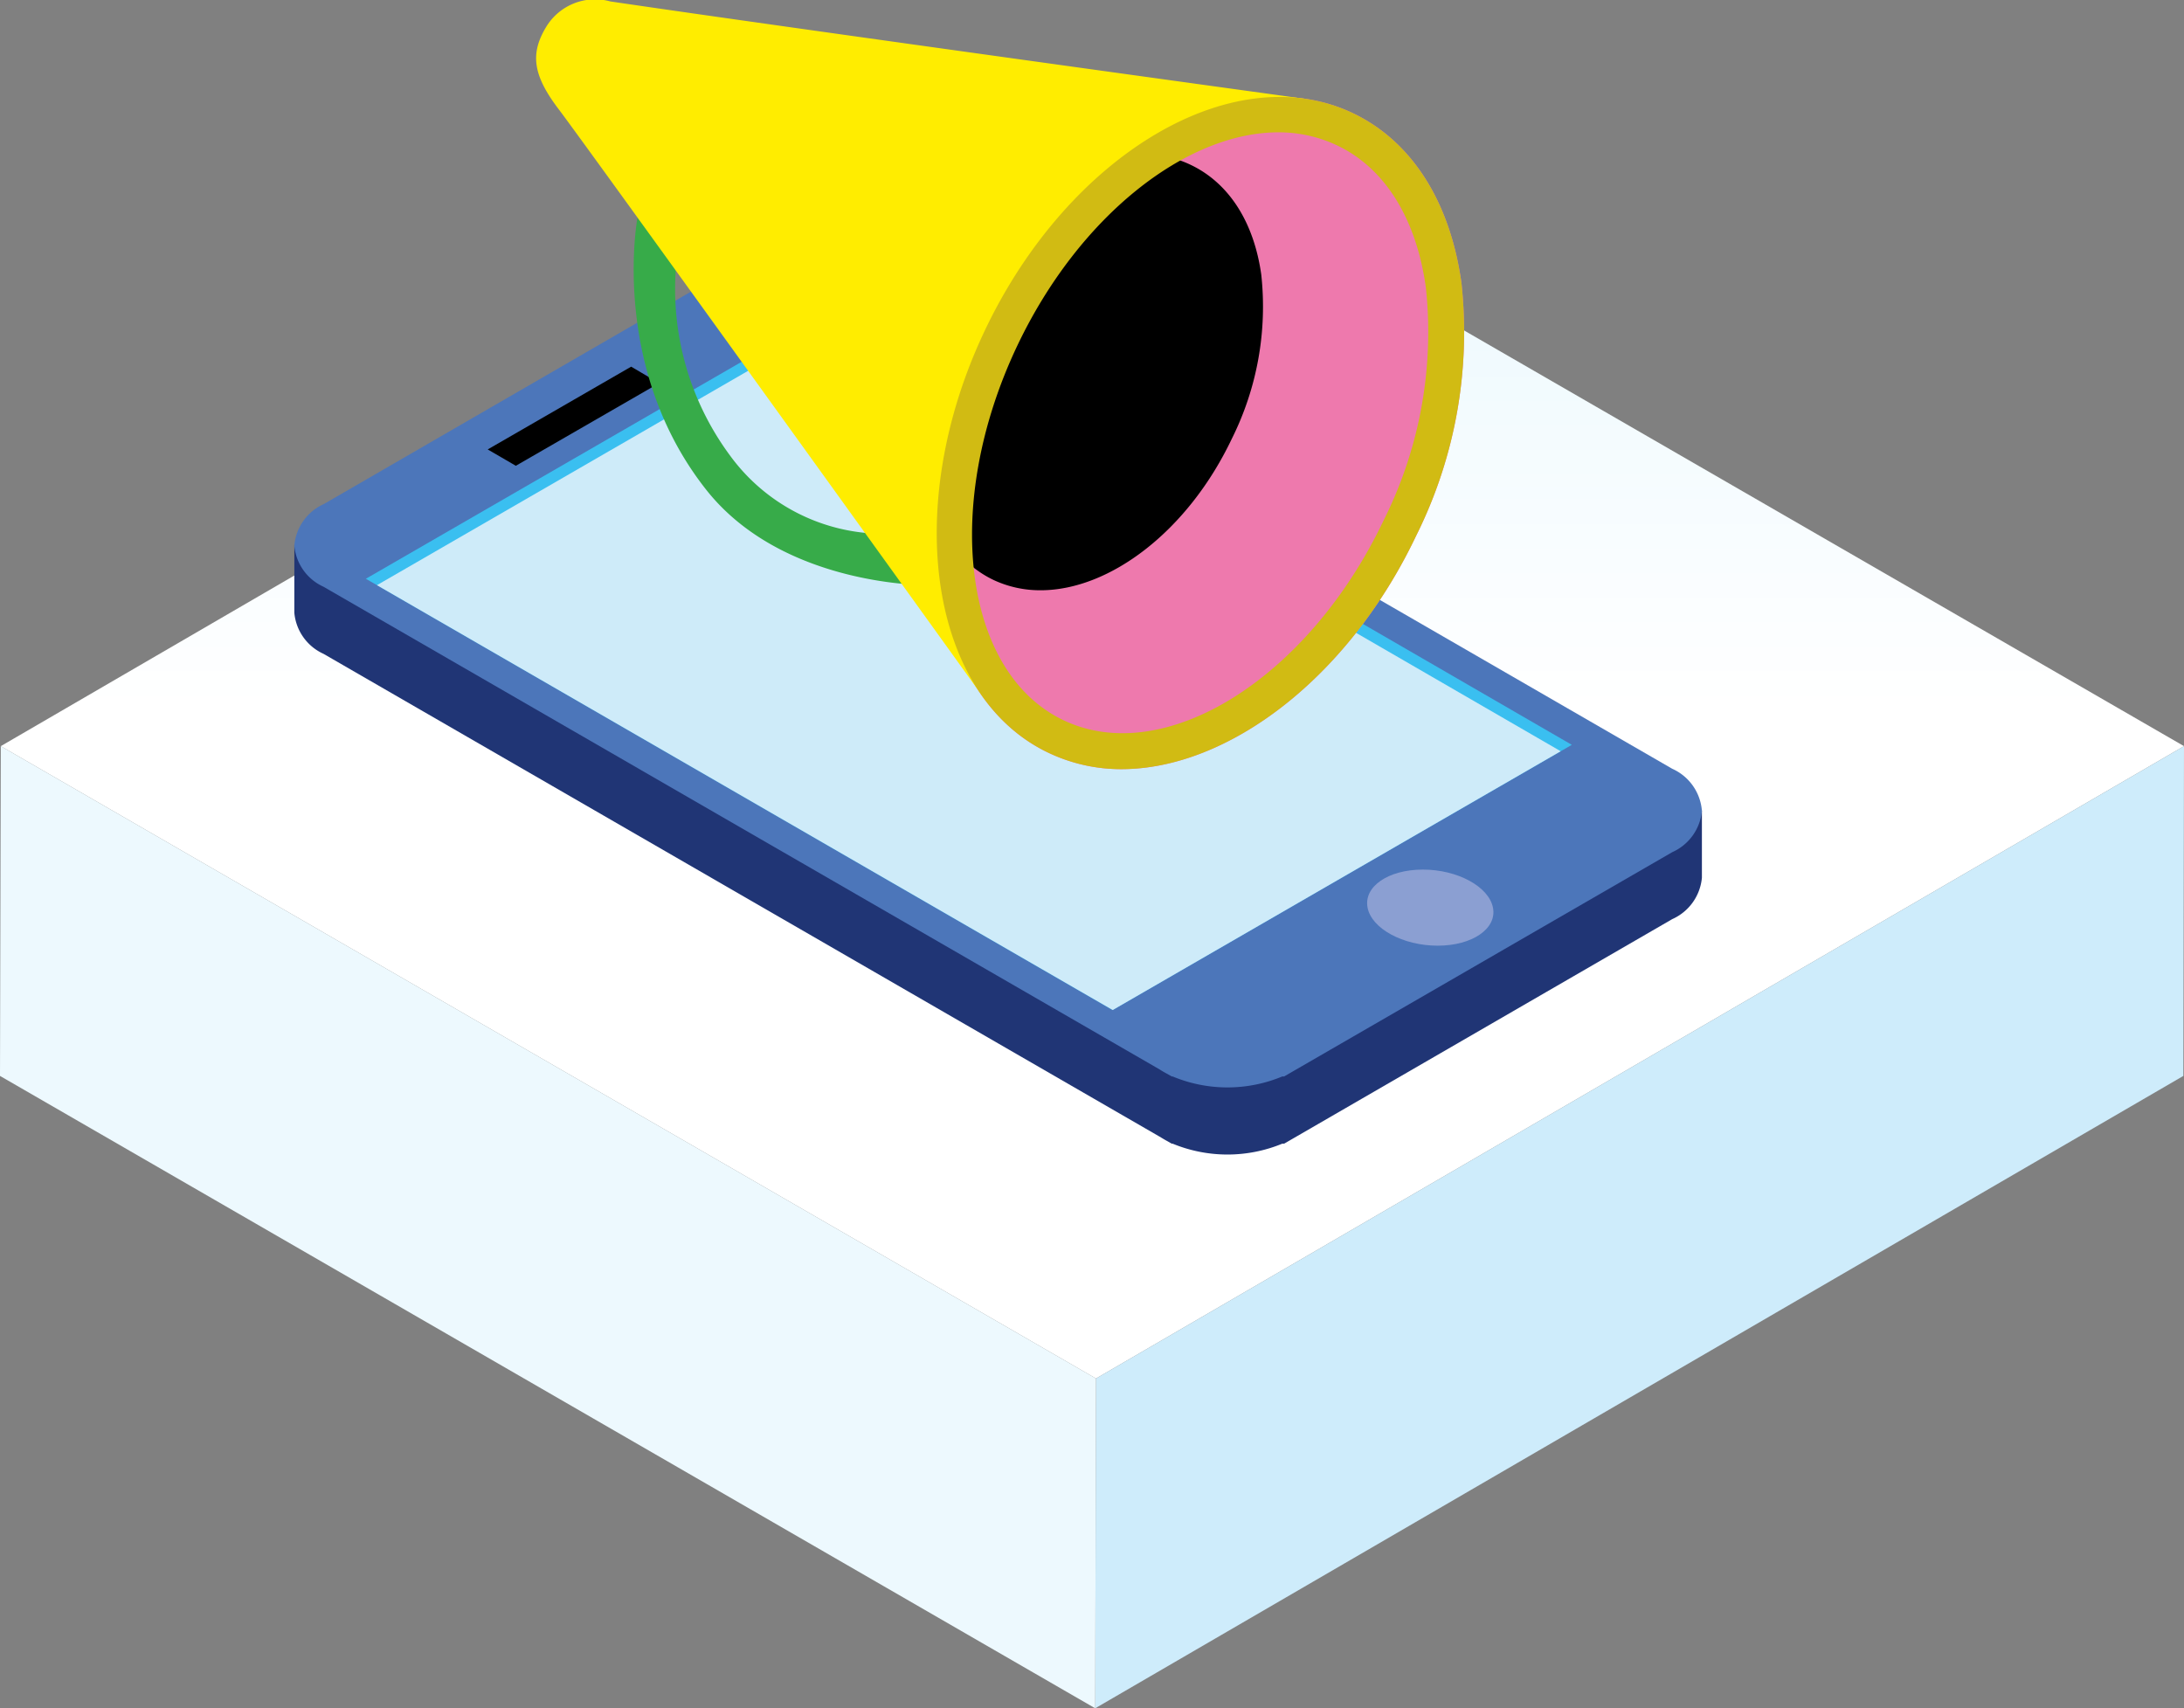
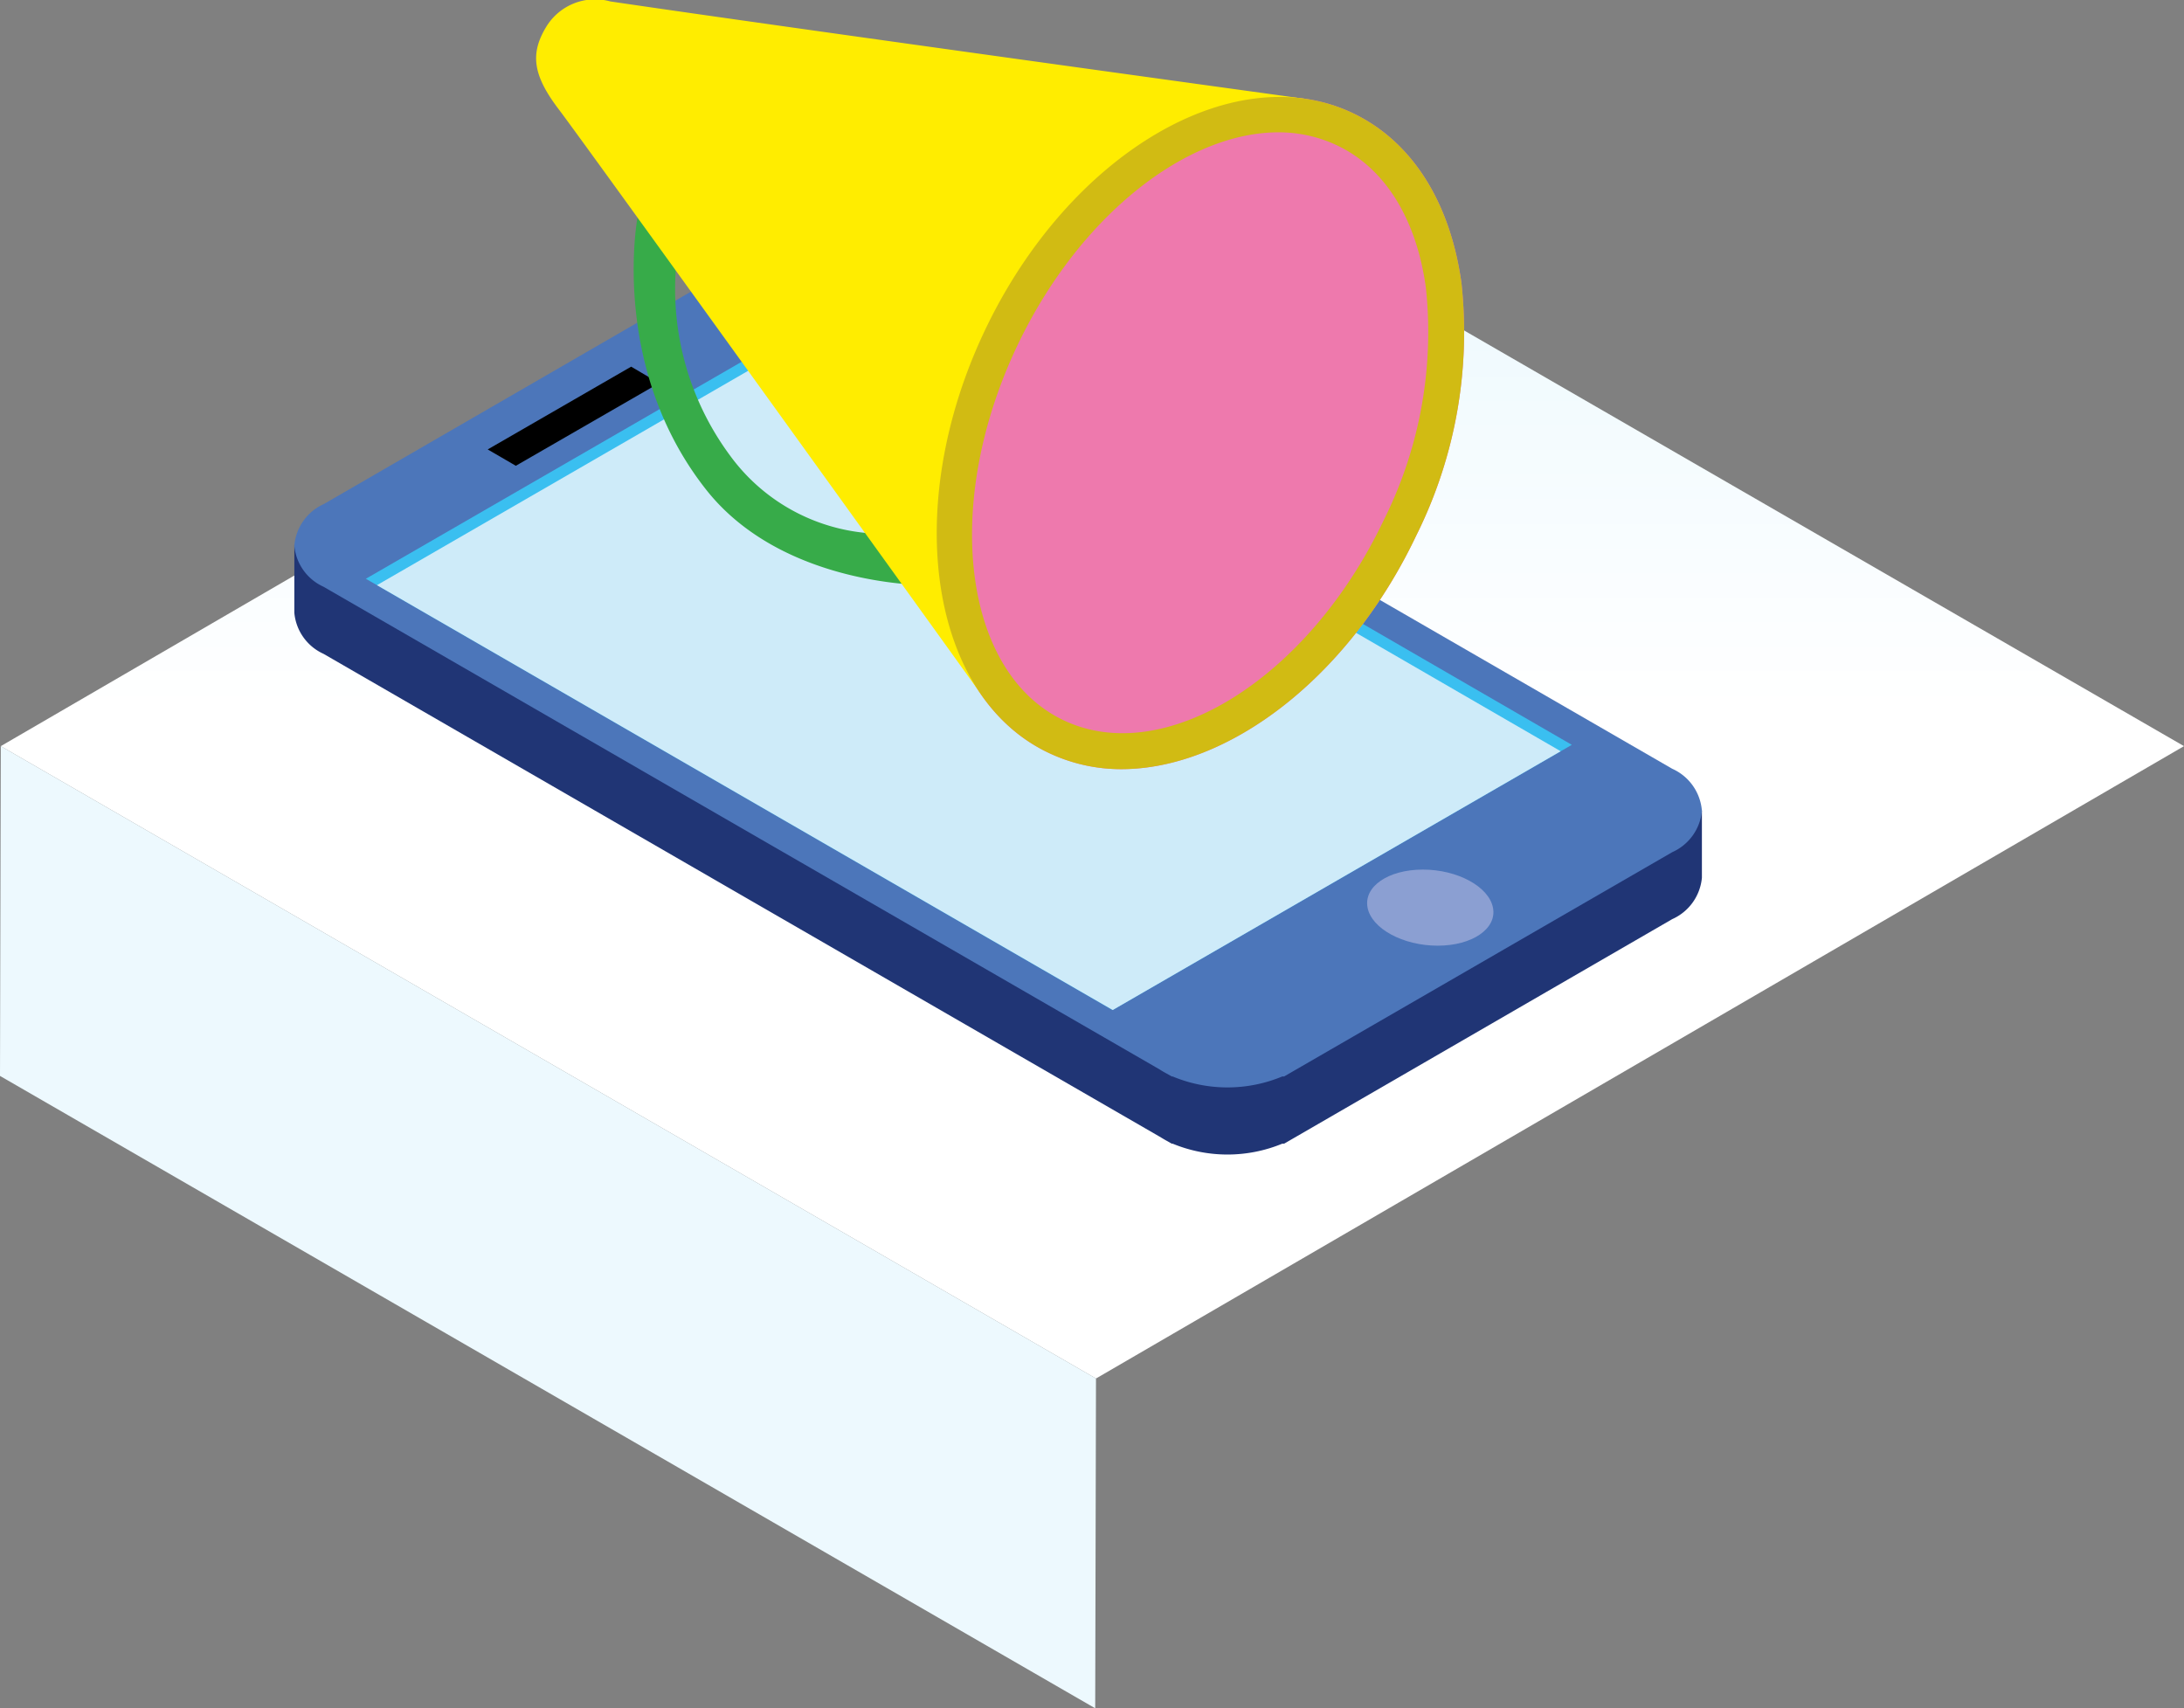
<svg xmlns="http://www.w3.org/2000/svg" viewBox="0 0 167.03 130.64" preserveAspectRatio="none">
  <rect x="0" y="0" width="167.03" height="130.64" fill="#808080" stroke="none" />
  <defs>
    <style>.cls-1{isolation:isolate;}.cls-2{fill:url(#Naamloos_verloop_24);}.cls-3{fill:#ceecfb;}.cls-4{fill:#edf9fe;}.cls-5{fill:#203575;}.cls-10,.cls-5,.cls-6,.cls-7,.cls-8,.cls-9{fill-rule:evenodd;}.cls-6{fill:#4c76ba;}.cls-8{fill:#3abff0;}.cls-9{fill:#ceebf9;}.cls-10{fill:#8b9fd2;}.cls-11{fill:#ee79ad;}.cls-12{fill:#37ab49;}.cls-13{fill:#ffed00;}.cls-14{fill:#d1bb13;}</style>
    <linearGradient id="Naamloos_verloop_24" x1="83.54" y1="105.42" x2="83.54" y2="8.7" gradientUnits="userSpaceOnUse">
      <stop offset="0.53" stop-color="#fff" />
      <stop offset="0.88" stop-color="#edf9fe" />
    </linearGradient>
  </defs>
  <title>Media &amp;amp; COmmunicatie</title>
  <g id="Layer_2" data-name="Layer 2">
    <g id="Layer_1-2" data-name="Layer 1">
      <g class="cls-1">
        <polygon class="cls-2" points="167.03 57.06 83.82 105.42 0.06 57.06 83.27 8.7 167.03 57.06" />
-         <polygon class="cls-3" points="167.03 57.06 166.98 82.28 83.76 130.64 83.82 105.42 167.03 57.06" />
        <polygon class="cls-4" points="83.82 105.42 83.76 130.64 0 82.28 0.06 57.06 83.82 105.42" />
      </g>
      <path class="cls-5" d="M63.21,29l60.3,34.81V61.4l6.65.59v5.13a3.85,3.85,0,0,1-2.27,3.17h0L98.21,87.46h-.14a11,11,0,0,1-8.39,0h-.07l-.31-.18c-.21-.11-.42-.24-.62-.36L24.74,50v0a3.82,3.82,0,0,1-2.23-3.15V41.69l6.62-.63,2.37,1.08,22-12.7a6.19,6.19,0,0,1,.72-.42l.1-.06h0a11,11,0,0,1,8.79,0Z" />
      <path class="cls-6" d="M63.21,21.44l64.68,37.35v0A3.85,3.85,0,0,1,130.16,62a3.85,3.85,0,0,1-2.27,3.17h0L98.21,82.32h-.14a10.9,10.9,0,0,1-8.39,0h-.07l-.31-.18c-.21-.11-.42-.23-.62-.36L24.74,44.87v0a3.82,3.82,0,0,1-2.23-3.15,3.84,3.84,0,0,1,2.25-3.17L53.49,21.93a6.19,6.19,0,0,1,.72-.42l.1-.07h0a11,11,0,0,1,8.79,0Z" />
      <polygon class="cls-7" points="48.27 28.04 37.3 34.37 39.45 35.62 50.41 29.3 48.27 28.04" />
      <polygon class="cls-8" points="63.16 23.95 27.98 44.26 85.09 77.24 120.21 56.96 63.16 23.95" />
      <polygon class="cls-9" points="63.15 24.93 28.83 44.75 85.1 77.24 119.36 57.45 63.15 24.93" />
      <path class="cls-10" d="M108.82,66.5c-2.65,0-4.54,1.3-4.23,2.91s2.72,2.91,5.36,2.91,4.55-1.3,4.23-2.91-2.71-2.91-5.36-2.91Z" />
      <path class="cls-11" d="M80.19,57.57c-9.1-4.32-11.28-18.81-4.87-32.3h0c6.41-13.49,19-20.95,28.12-16.63,4.51,2.14,7.46,6.75,8.33,13a34.84,34.84,0,0,1-3.46,19.32c-5.18,10.9-14.4,17.86-22.55,17.86A12.9,12.9,0,0,1,80.19,57.57Z" />
      <path class="cls-12" d="M48.75,16.67S46.61,28.07,54,37.44c5.87,7.45,16.94,7.31,16.94,7.31s-2.26-3.93-3.42-3.93a14.55,14.55,0,0,1-11.7-6,21.4,21.4,0,0,1-4.1-14.65C50.76,18.82,48.75,16.67,48.75,16.67Z" />
-       <path d="M76,44.36c-5.91-2.81-7.32-12.21-3.16-21h0C77,14.63,85.15,9.79,91.05,12.6,94,14,95.9,17,96.46,21a22.62,22.62,0,0,1-2.25,12.55c-3.36,7.07-9.34,11.59-14.63,11.59A8.39,8.39,0,0,1,76,44.36Z" />
      <path class="cls-13" d="M100.17,7.61S60,2.08,46.68.11a4.37,4.37,0,0,0-4.94,2c-1.19,2-1,3.64,1,6.26s33,45.7,33,45.7S66.87,43,78,23.17C88,6,100.17,7.61,100.17,7.61Z" />
      <path class="cls-14" d="M80.19,57.57c-9.1-4.32-11.28-18.81-4.87-32.3h0c6.41-13.49,19-20.95,28.12-16.63,4.51,2.14,7.46,6.75,8.33,13a34.84,34.84,0,0,1-3.46,19.32c-5.18,10.9-14.4,17.86-22.55,17.86A12.9,12.9,0,0,1,80.19,57.57ZM77.8,26.44c-5.76,12.13-4.16,25,3.56,28.65s18.71-3.2,24.47-15.32A32.12,32.12,0,0,0,109.05,22c-.73-5.29-3.14-9.15-6.79-10.88a10.4,10.4,0,0,0-4.5-1C90.7,10.13,82.51,16.53,77.8,26.44Z" />
    </g>
  </g>
</svg>